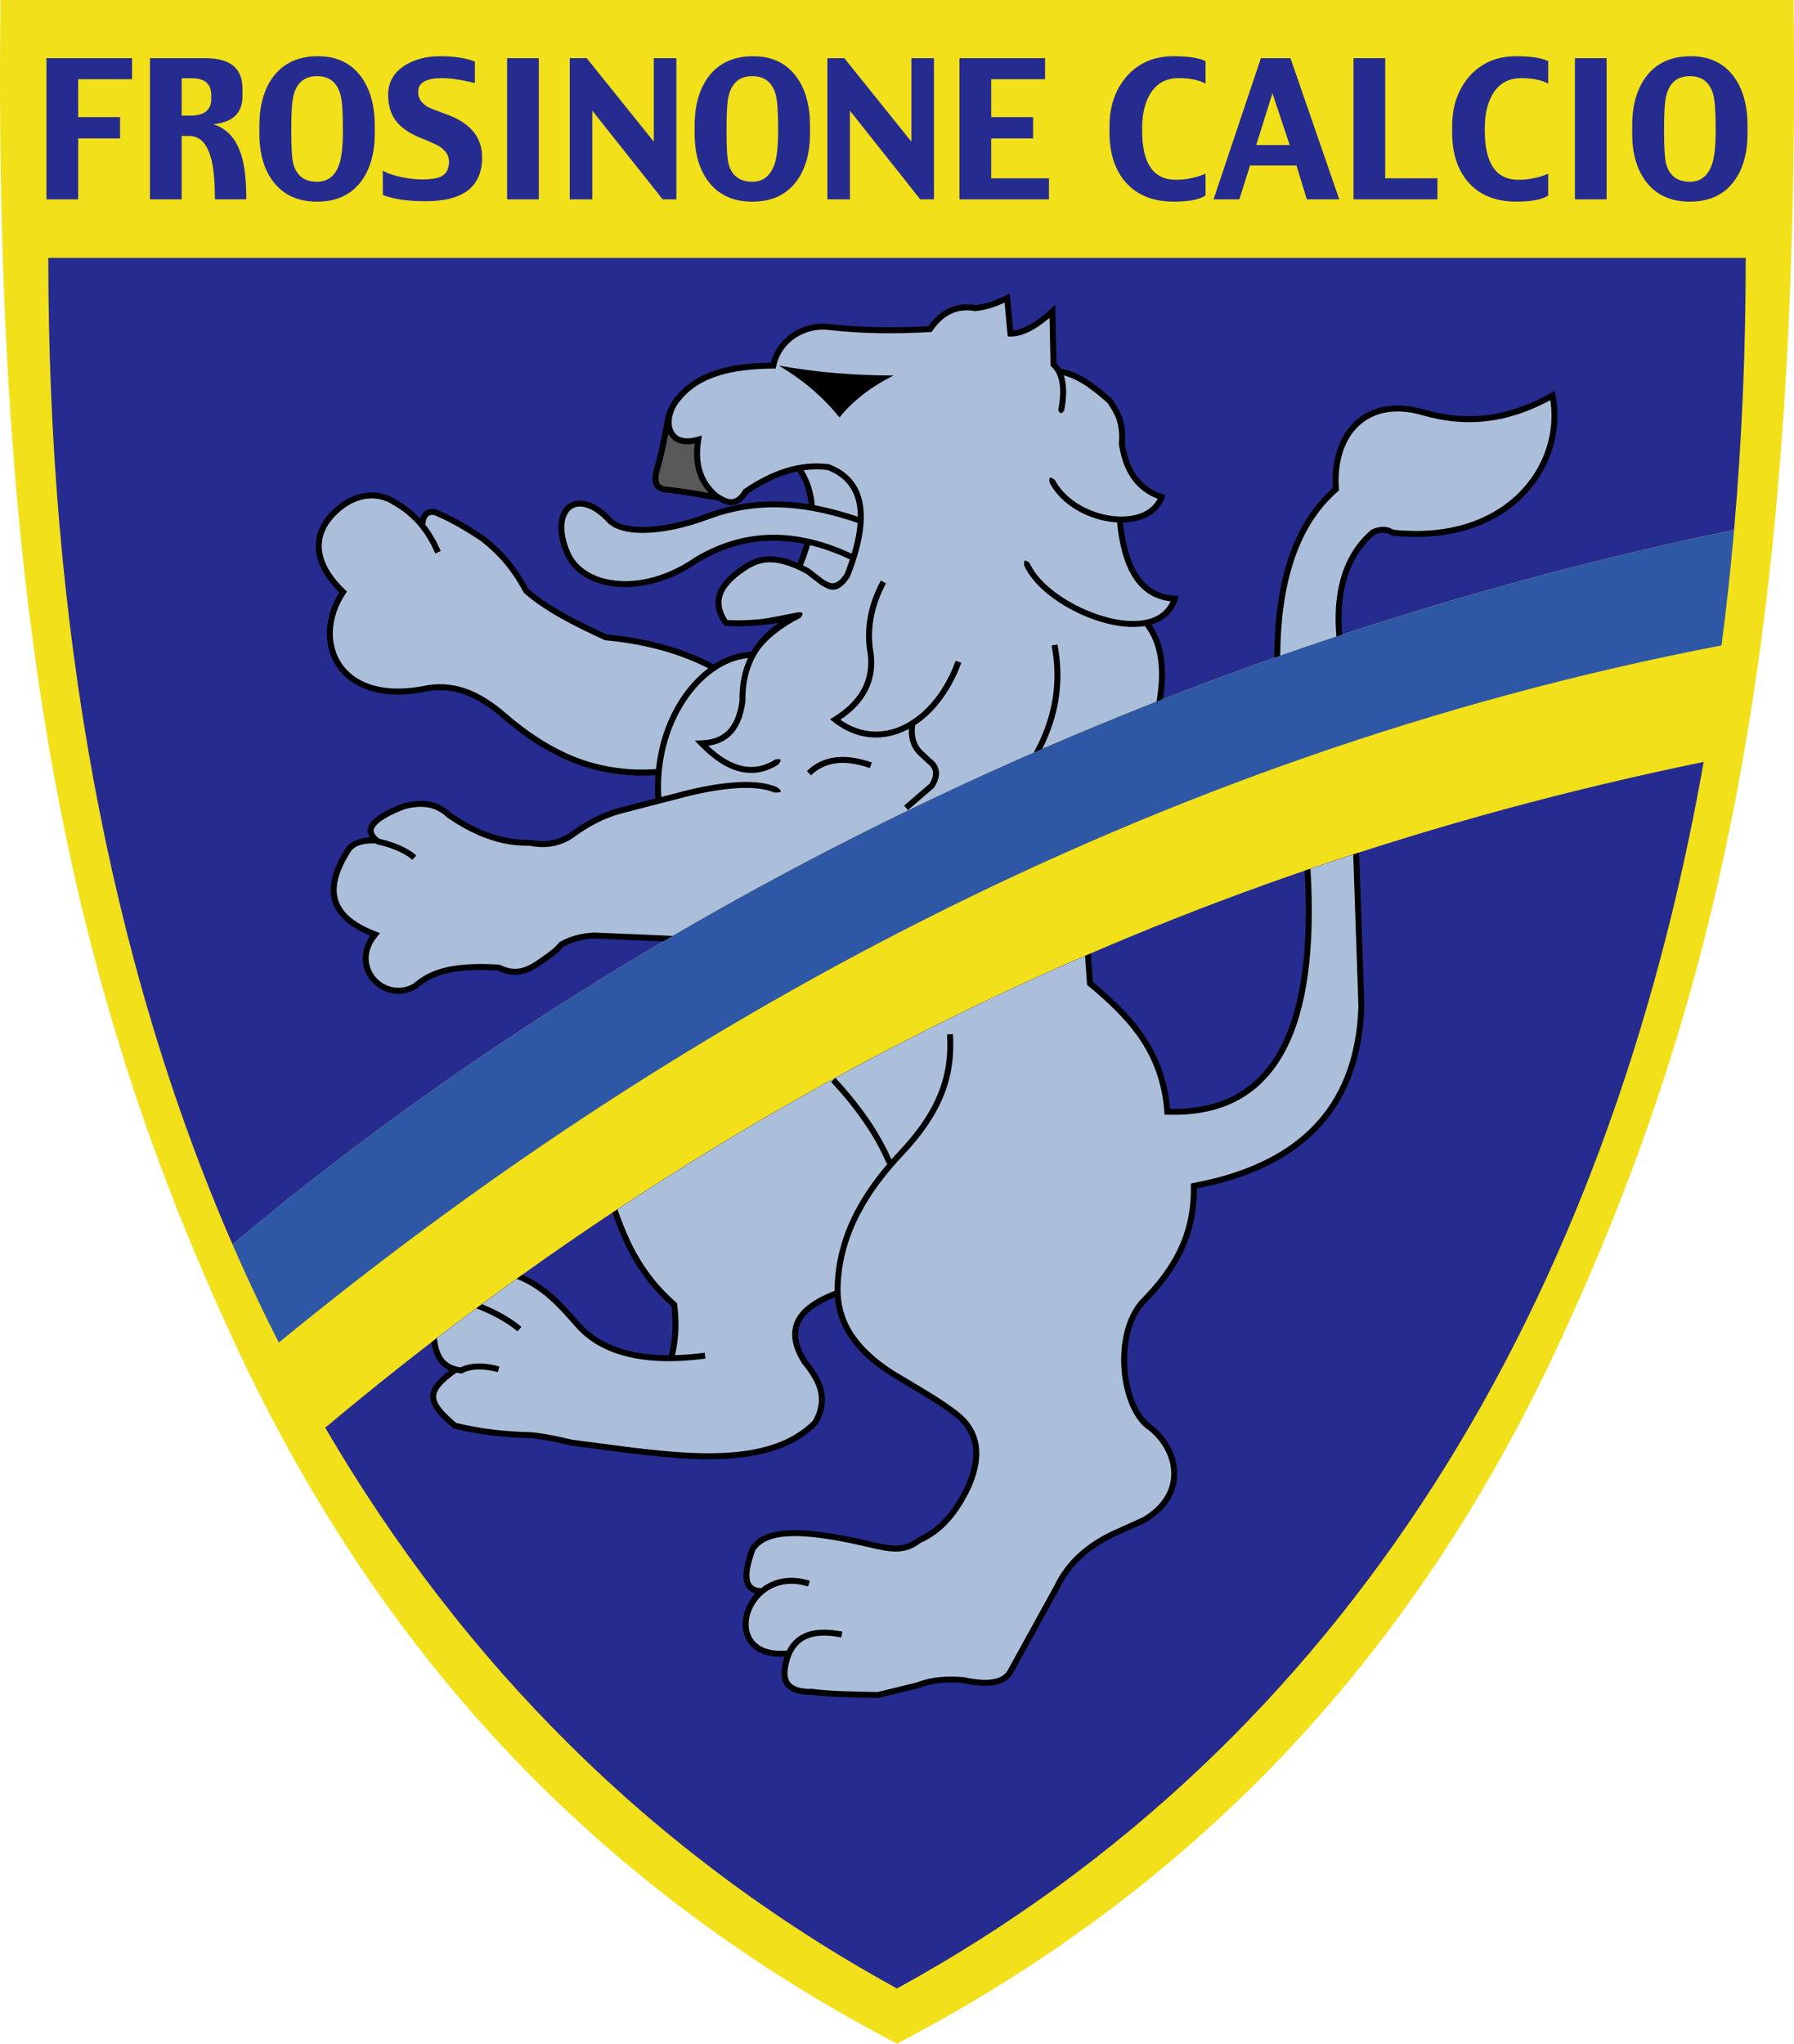
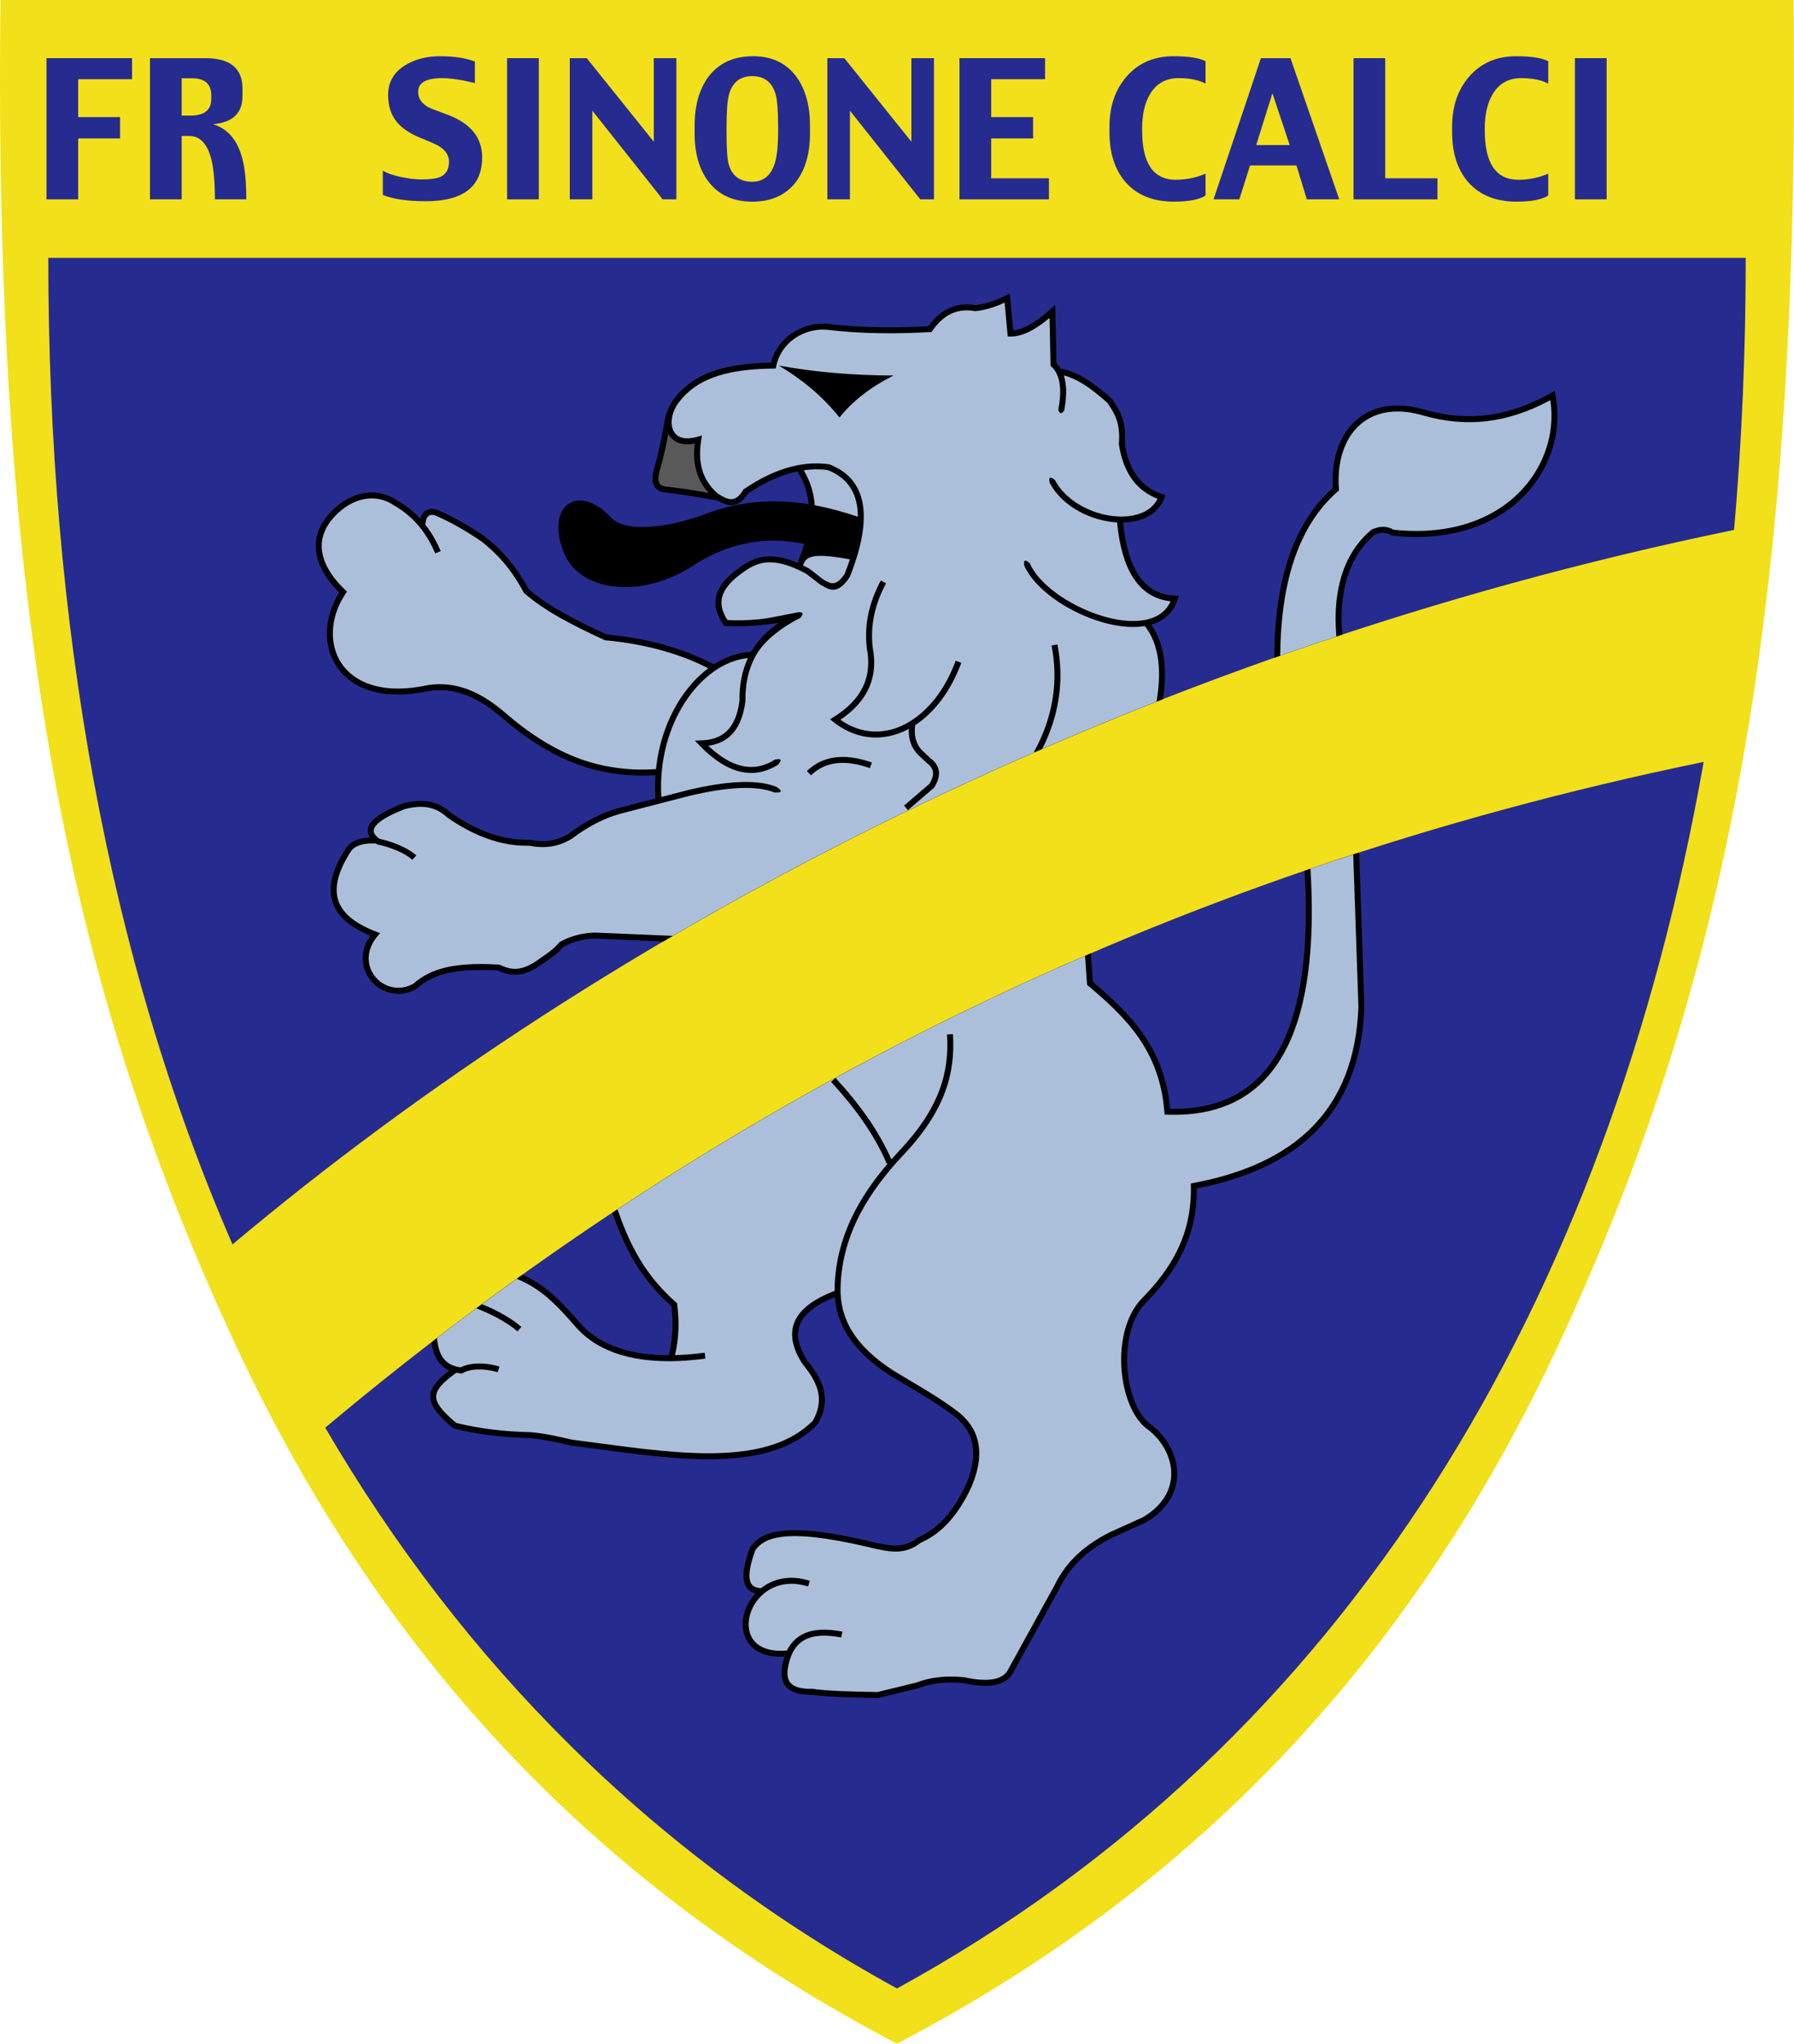
<svg xmlns="http://www.w3.org/2000/svg" width="285.08pt" height="324.71pt" viewBox="0 0 285.08 324.71" version="1.1">
  <defs>
    <clipPath id="clip1">
      <path d="M 0 0 L 285.078 0 L 285.078 324.711 L 0 324.711 Z M 0 0 " />
    </clipPath>
  </defs>
  <g id="surface1">
    <g clip-path="url(#clip1)" clip-rule="nonzero">
      <path style=" stroke:none;fill-rule:nonzero;fill:rgb(94.922%,87.889%,10.205%);fill-opacity:1;" d="M 142.539 324.711 C 96.641 300.723 61.273 265.059 37.262 213.305 C 12.762 160.508 -1.164 103.152 0.078 -0.004 L 285.004 -0.004 C 286.246 103.152 272.32 160.508 247.82 213.305 C 223.809 265.059 188.441 300.723 142.539 324.711 " />
    </g>
    <path style=" stroke:none;fill-rule:nonzero;fill:rgb(14.893%,16.869%,56.444%);fill-opacity:1;" d="M 142.539 315.941 C 103.473 294.527 73.406 264.047 51.68 226.84 C 112.684 175.66 184.547 138.766 270.727 121.055 C 255.574 206.887 214.199 276.664 142.539 315.941 " />
    <path style=" stroke:none;fill-rule:nonzero;fill:rgb(14.893%,16.869%,56.444%);fill-opacity:1;" d="M 36.949 197.719 C 17.113 152.156 7.664 98.797 7.676 40.977 L 277.406 40.977 C 277.41 55.691 276.793 70.113 275.555 84.195 C 180.234 103.797 96.953 147.289 36.949 197.719 " />
    <path style=" stroke:none;fill-rule:nonzero;fill:rgb(14.893%,16.869%,56.444%);fill-opacity:1;" d="M 250.266 31.672 L 255.305 31.672 L 255.305 9.242 L 250.266 9.242 Z M 250.266 31.672 " />
    <path style=" stroke:none;fill-rule:nonzero;fill:rgb(14.893%,16.869%,56.444%);fill-opacity:1;" d="M 178.973 12.215 C 177.195 14.297 176.305 16.93 176.305 20.109 L 176.305 21.012 C 176.305 24.355 177.164 27.004 178.887 28.969 C 180.699 31.016 183.25 32.039 186.527 32.039 C 188.902 32.039 190.578 31.719 191.57 31.062 L 191.57 27.598 C 190.059 28.242 188.477 28.562 186.828 28.562 C 183.27 28.562 181.492 25.949 181.492 20.719 L 181.492 20.402 C 181.492 18.207 181.902 16.406 182.719 15 C 183.727 13.277 185.25 12.414 187.285 12.414 C 189.055 12.414 190.484 12.703 191.57 13.285 L 191.57 9.719 C 190.539 9.195 188.844 8.934 186.473 8.934 C 183.363 8.934 180.859 10.027 178.973 12.215 " />
    <path style=" stroke:none;fill-rule:nonzero;fill:rgb(14.893%,16.869%,56.444%);fill-opacity:1;" d="M 7.383 31.672 L 12.422 31.672 L 12.422 21.996 L 19.078 21.996 L 19.078 18.609 L 12.422 18.609 L 12.422 12.586 L 20.984 12.586 L 20.984 9.242 L 7.383 9.242 " />
    <path style=" stroke:none;fill-rule:nonzero;fill:rgb(14.893%,16.869%,56.444%);fill-opacity:1;" d="M 199.621 23.047 L 202.199 14.816 L 204.945 23.047 Z M 200.367 9.242 L 192.844 31.672 L 196.941 31.672 L 198.641 26.289 L 206.02 26.289 L 207.664 31.672 L 212.816 31.672 L 205.066 9.242 " />
    <path style=" stroke:none;fill-rule:nonzero;fill:rgb(14.893%,16.869%,56.444%);fill-opacity:1;" d="M 157.508 21.996 L 164.164 21.996 L 164.164 18.609 L 157.508 18.609 L 157.508 12.586 L 166.07 12.586 L 166.07 9.242 L 152.469 9.242 L 152.469 31.672 L 166.684 31.672 L 166.684 28.328 L 157.508 28.328 " />
-     <path style=" stroke:none;fill-rule:nonzero;fill:rgb(14.893%,16.869%,56.444%);fill-opacity:1;" d="M 272.629 20.867 C 272.629 23.133 272.453 24.832 272.098 25.965 C 271.477 27.906 270.281 28.879 268.527 28.879 C 266.551 28.879 265.301 27.945 264.773 26.098 C 264.547 25.297 264.434 23.527 264.434 20.805 L 264.434 20.258 C 264.434 17.652 264.566 15.895 264.836 14.98 C 265.387 13.059 266.621 12.098 268.527 12.098 C 270.441 12.098 271.68 13.055 272.23 14.965 C 272.496 15.891 272.629 17.652 272.629 20.258 Z M 275.594 12.277 C 273.996 10.051 271.684 8.934 268.66 8.934 C 265.566 8.934 263.199 10.023 261.562 12.199 C 260.102 14.164 259.367 16.754 259.367 19.965 L 259.367 21.234 C 259.367 24.379 260.094 26.906 261.547 28.832 C 263.164 30.973 265.492 32.043 268.527 32.043 C 271.586 32.043 273.926 30.969 275.531 28.816 C 276.973 26.895 277.695 24.344 277.695 21.164 L 277.695 19.965 C 277.695 16.805 276.992 14.238 275.594 12.277 " />
    <path style=" stroke:none;fill-rule:nonzero;fill:rgb(14.893%,16.869%,56.444%);fill-opacity:1;" d="M 233.422 12.215 C 231.645 14.297 230.754 16.93 230.754 20.109 L 230.754 21.012 C 230.754 24.355 231.613 27.004 233.336 28.969 C 235.152 31.016 237.699 32.039 240.98 32.039 C 243.352 32.039 245.031 31.719 246.023 31.062 L 246.023 27.598 C 244.508 28.242 242.926 28.562 241.277 28.562 C 237.723 28.562 235.941 25.949 235.941 20.719 L 235.941 20.402 C 235.941 18.207 236.352 16.406 237.168 15 C 238.176 13.277 239.699 12.414 241.738 12.414 C 243.504 12.414 244.934 12.703 246.023 13.285 L 246.023 9.719 C 244.988 9.195 243.297 8.934 240.922 8.934 C 237.812 8.934 235.309 10.027 233.422 12.215 " />
    <path style=" stroke:none;fill-rule:nonzero;fill:rgb(14.893%,16.869%,56.444%);fill-opacity:1;" d="M 220.121 9.242 L 215.086 9.242 L 215.086 31.672 L 228.422 31.672 L 228.422 28.328 L 220.121 28.328 " />
    <path style=" stroke:none;fill-rule:nonzero;fill:rgb(14.893%,16.869%,56.444%);fill-opacity:1;" d="M 144.828 22.516 L 134.168 9.242 L 131.473 9.242 L 131.473 31.672 L 135.059 31.672 L 135.059 17.582 L 146.234 31.672 L 148.414 31.672 L 148.414 9.242 L 144.828 9.242 " />
-     <path style=" stroke:none;fill-rule:nonzero;fill:rgb(14.893%,16.869%,56.444%);fill-opacity:1;" d="M 54.484 20.867 C 54.484 23.133 54.305 24.832 53.953 25.965 C 53.332 27.906 52.137 28.879 50.379 28.879 C 48.402 28.879 47.152 27.945 46.629 26.098 C 46.398 25.297 46.289 23.527 46.289 20.805 L 46.289 20.258 C 46.289 17.652 46.422 15.895 46.688 14.98 C 47.238 13.059 48.473 12.098 50.379 12.098 C 52.293 12.098 53.531 13.055 54.082 14.965 C 54.352 15.891 54.484 17.652 54.484 20.258 Z M 50.512 8.934 C 47.422 8.934 45.055 10.023 43.414 12.199 C 41.953 14.164 41.219 16.754 41.219 19.965 L 41.219 21.234 C 41.219 24.379 41.949 26.906 43.398 28.832 C 45.02 30.973 47.344 32.043 50.379 32.043 C 53.441 32.043 55.777 30.969 57.387 28.816 C 58.828 26.895 59.551 24.344 59.551 21.164 L 59.551 19.965 C 59.551 16.805 58.848 14.238 57.445 12.277 C 55.848 10.051 53.539 8.934 50.512 8.934 " />
    <path style=" stroke:none;fill-rule:nonzero;fill:rgb(14.893%,16.869%,56.444%);fill-opacity:1;" d="M 71.023 18.195 C 69.281 17.551 68.289 17.16 68.059 17.035 C 66.98 16.43 66.445 15.621 66.445 14.602 C 66.445 13.145 67.711 12.414 70.238 12.414 C 71.574 12.414 73.316 12.672 75.461 13.195 L 75.461 9.781 C 74.012 9.219 72.184 8.934 69.961 8.934 C 67.797 8.934 65.949 9.406 64.418 10.344 C 62.59 11.465 61.676 13.043 61.676 15.09 C 61.676 16.828 62.141 18.27 63.066 19.395 C 63.898 20.398 65.172 21.246 66.891 21.938 C 68.414 22.551 69.363 22.977 69.754 23.215 C 70.824 23.891 71.352 24.711 71.352 25.68 C 71.352 26.871 70.902 27.676 70.004 28.09 C 69.391 28.367 68.406 28.508 67.043 28.508 C 66.062 28.508 64.996 28.391 63.84 28.152 C 62.527 27.883 61.523 27.535 60.832 27.109 L 60.832 30.977 C 62.5 31.641 64.773 31.973 67.652 31.973 C 73.625 31.973 76.613 29.648 76.613 25 C 76.613 21.82 74.754 19.551 71.023 18.195 " />
    <path style=" stroke:none;fill-rule:nonzero;fill:rgb(14.893%,16.869%,56.444%);fill-opacity:1;" d="M 33.57 15.75 C 33.57 17.496 32.457 18.367 30.238 18.367 L 28.871 18.367 L 28.871 12.438 L 30.516 12.438 C 32.555 12.438 33.57 13.344 33.57 15.145 Z M 33.848 19.734 C 36.969 19.461 38.531 17.98 38.531 15.289 L 38.531 14.07 C 38.531 10.852 36.566 9.242 32.633 9.242 L 23.832 9.242 L 23.832 31.672 L 28.871 31.672 L 28.871 21.598 L 30.055 21.598 C 31.844 21.598 33.047 22.938 33.656 25.625 C 33.965 26.941 34.133 28.957 34.164 31.672 L 39.141 31.672 C 39.141 28.68 38.883 26.34 38.355 24.656 C 37.535 22.031 36.035 20.391 33.848 19.734 " />
    <path style=" stroke:none;fill-rule:nonzero;fill:rgb(14.893%,16.869%,56.444%);fill-opacity:1;" d="M 80.582 31.672 L 85.617 31.672 L 85.617 9.242 L 80.582 9.242 Z M 80.582 31.672 " />
    <path style=" stroke:none;fill-rule:nonzero;fill:rgb(14.893%,16.869%,56.444%);fill-opacity:1;" d="M 103.895 22.516 L 93.234 9.242 L 90.539 9.242 L 90.539 31.672 L 94.125 31.672 L 94.125 17.582 L 105.301 31.672 L 107.48 31.672 L 107.48 9.242 L 103.895 9.242 " />
    <path style=" stroke:none;fill-rule:nonzero;fill:rgb(14.893%,16.869%,56.444%);fill-opacity:1;" d="M 123.648 20.867 C 123.648 23.133 123.469 24.832 123.117 25.965 C 122.496 27.906 121.301 28.879 119.547 28.879 C 117.566 28.879 116.316 27.945 115.789 26.098 C 115.562 25.297 115.453 23.527 115.453 20.805 L 115.453 20.258 C 115.453 17.652 115.586 15.895 115.852 14.98 C 116.402 13.059 117.637 12.098 119.547 12.098 C 121.457 12.098 122.695 13.055 123.246 14.965 C 123.516 15.891 123.648 17.652 123.648 20.258 Z M 119.676 8.934 C 116.586 8.934 114.219 10.023 112.578 12.199 C 111.117 14.164 110.383 16.754 110.383 19.965 L 110.383 21.234 C 110.383 24.379 111.113 26.906 112.562 28.832 C 114.184 30.973 116.508 32.043 119.547 32.043 C 122.605 32.043 124.941 30.969 126.551 28.816 C 127.992 26.895 128.715 24.344 128.715 21.164 L 128.715 19.965 C 128.715 16.805 128.012 14.238 126.609 12.277 C 125.012 10.051 122.699 8.934 119.676 8.934 " />
-     <path style=" stroke:none;fill-rule:nonzero;fill:rgb(18.042%,34.521%,65.039%);fill-opacity:1;" d="M 44.301 213.32 C 41.707 208.23 39.258 203.027 36.945 197.719 C 96.949 147.289 180.234 103.797 275.559 84.195 C 275.016 90.379 274.352 96.496 273.566 102.547 C 181.832 120.148 104.594 163.848 44.301 213.32 " />
    <path style=" stroke:none;fill-rule:nonzero;fill:rgb(0%,0%,0%);fill-opacity:1;" d="M 203.418 166.5 C 200.008 172.938 194.32 176.352 185.938 176.176 C 185.5 171.312 183.914 167.523 181.699 164.324 C 179.473 161.109 176.617 158.512 173.66 156.016 L 173.348 151.473 C 146.391 163.07 121.098 176.891 97.305 192.688 C 98.129 195.008 99.055 197.316 100.309 199.582 C 101.828 202.328 103.828 205 106.695 207.535 C 106.824 208.676 106.91 209.848 106.867 211.141 C 106.824 212.383 106.66 213.75 106.293 215.328 C 105.59 215.328 104.906 215.305 104.25 215.266 L 104.246 215.266 C 98.484 214.906 94.605 212.984 92.168 210.195 C 90.699 208.512 89.285 206.918 87.688 205.535 C 86.316 204.348 84.805 203.324 83.016 202.539 C 78.133 206.031 73.316 209.602 68.562 213.266 C 68.715 214.277 68.969 215.227 69.457 216.023 C 69.902 216.754 70.527 217.352 71.414 217.746 C 69.387 219.285 68.383 220.527 68.367 221.875 C 68.352 223.367 69.562 224.848 71.961 226.875 L 72.047 226.945 L 72.152 226.973 C 74.113 227.465 76.121 227.828 78.168 228.074 C 80.191 228.32 82.262 228.457 84.367 228.5 C 85.406 228.602 86.457 228.77 87.512 228.973 C 88.551 229.172 89.617 229.418 90.691 229.672 L 90.699 229.672 L 90.742 229.676 C 92.047 229.844 93.414 230.027 94.785 230.211 C 108.617 232.059 122.449 233.91 129.895 226.34 L 129.938 226.297 L 129.969 226.238 C 131.152 224.141 131.297 222.312 130.848 220.637 C 130.406 219.004 129.402 217.543 128.262 216.129 C 126.66 213.59 126.477 211.598 127.316 210.012 C 128.172 208.395 130.09 207.137 132.664 206.098 C 132.828 208.16 133.449 210.137 134.617 212.035 C 136.059 214.363 138.324 216.57 141.605 218.656 L 141.613 218.66 L 141.617 218.66 L 141.617 218.664 C 142.438 219.164 143.281 219.664 144.129 220.168 C 146.66 221.668 149.227 223.188 151.516 224.926 C 153.016 226.066 154.066 227.465 154.477 229.211 C 154.891 230.98 154.648 233.133 153.555 235.766 C 152.562 237.941 151.422 239.738 150.141 241.16 C 148.867 242.566 147.449 243.605 145.887 244.273 L 145.824 244.301 L 145.777 244.34 C 143.512 246.137 141.305 245.621 138.191 244.891 L 137.875 244.812 C 130.988 243.203 126.766 242.902 124.066 243.254 C 121.25 243.621 120.035 244.695 119.234 245.777 L 119.191 245.836 L 119.172 245.895 C 118.191 248.531 117.965 250.305 118.277 251.441 C 118.551 252.422 119.176 252.949 120.047 253.164 L 119.895 253.332 C 118.973 254.387 118.363 255.652 118.129 256.918 C 117.891 258.203 118.035 259.496 118.625 260.574 C 119.539 262.246 121.484 263.395 124.676 263.215 C 124.461 263.855 124.301 264.57 124.199 265.379 L 124.199 265.398 C 124.082 266.902 124.566 267.895 125.488 268.512 C 126.344 269.086 127.57 269.297 129.023 269.281 C 130.383 269.461 132.023 269.57 133.809 269.645 C 135.59 269.715 137.535 269.75 139.492 269.785 L 139.555 269.785 L 139.609 269.773 L 145.848 268.254 L 145.883 268.246 L 145.902 268.238 C 147.098 267.781 148.297 267.52 149.488 267.402 C 150.68 267.281 151.879 267.309 153.078 267.422 C 155.211 267.891 156.938 267.977 158.262 267.684 C 159.676 267.367 160.645 266.633 161.156 265.477 L 168.391 252.352 L 168.402 252.328 C 169.309 250.43 170.512 248.871 171.926 247.57 C 173.352 246.258 174.992 245.199 176.773 244.297 L 181.988 241.941 L 182.004 241.934 L 182.031 241.918 C 183.422 241.105 184.488 240.18 185.273 239.188 C 186.484 237.66 187.035 235.977 187.066 234.305 C 187.102 232.645 186.617 231 185.762 229.535 C 185.082 228.375 184.172 227.328 183.102 226.48 L 183.086 226.469 L 183.062 226.453 C 182.797 226.281 182.539 226.07 182.297 225.832 C 180.582 224.156 179.461 221.035 179.18 217.691 C 178.895 214.336 179.457 210.773 181.109 208.238 C 181.414 207.777 181.754 207.348 182.133 206.961 C 184.469 204.57 186.52 201.984 187.969 198.977 C 189.379 196.055 190.215 192.738 190.191 188.82 C 198.191 187.266 204.648 184.32 209.203 179.688 C 213.848 174.961 216.504 168.5 216.809 159.973 L 216.809 159.938 L 215.977 135.449 C 213.066 136.391 210.184 137.363 207.312 138.352 C 208.016 150.43 206.855 160.008 203.418 166.5 " />
    <path style=" stroke:none;fill-rule:nonzero;fill:rgb(0%,0%,0%);fill-opacity:1;" d="M 184.898 104.215 C 184.578 102.293 183.926 100.637 182.93 99.242 C 183.23 99.156 183.52 99.055 183.797 98.934 C 185.355 98.262 186.547 97.074 187.137 95.262 L 187.332 94.672 L 186.711 94.645 C 184.117 94.527 182.203 93.352 180.867 91.289 C 179.582 89.309 178.812 86.504 178.465 83.02 C 179.91 82.988 181.262 82.684 182.383 82.09 C 183.59 81.449 184.531 80.477 185.027 79.137 L 185.199 78.672 L 184.734 78.52 C 183.133 77.992 181.809 77.109 180.801 75.805 C 179.797 74.496 179.094 72.758 178.754 70.527 C 179.027 66.922 177.973 65.316 176.922 63.715 L 176.742 63.441 L 176.715 63.395 L 176.66 63.348 C 175.32 62.16 173.965 61.039 172.555 60.172 L 172.551 60.172 C 171.281 59.391 169.957 58.812 168.551 58.57 C 168.465 58.426 168.371 58.285 168.27 58.156 C 168.148 57.992 168.016 57.844 167.875 57.703 L 167.703 49.477 L 167.684 48.441 L 166.914 49.137 C 165.73 50.207 164.59 51.07 163.508 51.66 C 162.625 52.141 161.785 52.438 161 52.508 L 160.516 47.336 L 160.453 46.656 L 159.84 46.953 C 159.008 47.355 158.18 47.703 157.355 47.973 C 156.566 48.227 155.77 48.406 154.977 48.48 C 153.352 48.211 151.922 48.414 150.66 49.031 C 149.457 49.617 148.422 50.574 147.52 51.832 C 144.914 51.977 142.312 52.039 139.719 51.996 C 137.055 51.953 134.383 51.789 131.703 51.473 C 129.035 51.156 125.93 52.23 124.02 54.598 C 123.648 55.059 123.32 55.57 123.051 56.129 L 123.051 56.133 C 122.828 56.598 122.645 57.098 122.508 57.617 C 119.445 57.68 116.512 57.965 113.922 58.777 C 111.18 59.641 108.812 61.078 107.062 63.445 C 106.164 64.656 105.68 66.113 105.527 67.344 C 105.125 69.547 104.719 71.754 104.047 74.086 C 103.68 75.227 103.562 76.215 103.836 76.953 C 104.133 77.77 104.844 78.254 106.109 78.285 C 107.441 78.453 108.766 78.629 110.039 78.836 C 110.488 78.906 113.156 79.434 113.988 79.488 C 114.676 79.902 115.379 80.242 116.121 80.266 C 117.055 80.293 117.969 79.832 118.848 78.43 C 120.977 77.004 123.098 75.926 125.215 75.277 C 125.715 75.125 126.215 74.996 126.715 74.891 C 127.668 76.398 128.316 78.105 128.508 80.113 C 127.328 79.922 126.137 79.785 124.938 79.715 C 120.91 79.48 116.789 79.965 112.535 81.516 L 112.527 81.52 L 112.496 81.531 C 111.586 81.879 110.676 82.188 109.781 82.453 C 108.883 82.727 107.996 82.953 107.133 83.141 C 102.789 84.074 99.031 83.953 97.348 82.496 C 95.613 80.574 93.906 79.66 92.484 79.543 C 91.676 79.477 90.953 79.66 90.359 80.062 C 89.773 80.457 89.32 81.062 89.043 81.836 C 88.504 83.328 88.621 85.492 89.703 88.027 C 89.906 88.504 90.156 88.949 90.449 89.367 C 91.867 91.391 94.273 92.699 97.18 93.129 C 100.039 93.551 103.402 93.117 106.789 91.672 C 108.195 91.07 109.613 90.285 111.004 89.316 C 115.121 86.883 119.211 85.848 123.27 85.906 C 124.781 85.93 126.289 86.102 127.797 86.41 C 127.52 87.367 127.168 88.375 126.734 89.441 C 124.691 88.566 123.086 88.309 121.742 88.422 C 120 88.562 118.727 89.316 117.527 90.164 C 115.844 91.359 114.551 92.652 113.996 94.129 C 113.422 95.656 113.621 97.34 114.961 99.25 L 115.09 99.434 L 115.316 99.449 C 116.992 99.562 118.773 99.512 120.621 99.344 C 121.648 99.25 122.695 99.125 123.754 98.973 C 121.98 100.172 120.578 101.598 119.555 103.25 C 119.387 103.527 119.34 103.527 118.988 103.594 L 118.938 103.598 C 117.051 103.746 115.184 104.434 113.441 105.555 L 113.109 105.398 C 110.633 104.125 107.98 103.117 105.172 102.355 C 102.395 101.605 99.453 101.09 96.363 100.797 C 93.91 99.672 91.555 98.52 89.438 97.32 C 87.344 96.133 85.484 94.898 83.996 93.59 C 82.914 91.574 81.789 89.977 80.641 88.648 C 79.473 87.297 78.281 86.223 77.078 85.27 L 77.047 85.246 C 75.781 84.398 74.516 83.598 73.25 82.879 C 71.973 82.156 70.699 81.516 69.426 80.988 L 69.41 80.98 L 69.379 80.973 C 69.148 80.906 68.934 80.871 68.734 80.863 C 68.227 80.84 67.809 80.984 67.477 81.258 C 67.16 81.52 66.938 81.898 66.805 82.352 L 66.785 82.422 C 65.668 81.211 64.402 80.234 63.023 79.453 C 61.016 78.105 58.555 77.875 56.195 78.812 C 55.738 78.992 55.285 79.219 54.844 79.484 C 54.402 79.754 53.969 80.062 53.547 80.418 L 53.547 80.414 L 53.516 80.441 C 53.16 80.746 52.832 81.055 52.531 81.367 C 50.84 83.145 50.094 85.078 50.184 87.066 C 50.273 89.035 51.191 91.035 52.836 92.973 C 53.164 93.359 53.527 93.746 53.914 94.133 C 52.676 96.105 52.02 98.238 51.949 100.285 C 51.879 102.336 52.398 104.305 53.504 105.949 C 54.613 107.594 56.312 108.914 58.602 109.664 C 61.078 110.477 64.25 110.625 68.117 109.793 C 70.195 109.473 72.156 109.715 74.062 110.441 C 76 111.18 77.891 112.418 79.805 114.074 C 83.266 117.074 86.977 119.527 90.98 121.137 C 94.926 122.723 99.578 123.48 104.156 123.156 C 104.074 124.363 104.07 125.605 104.152 126.867 L 99.102 128.18 C 97.281 128.625 95.695 129.25 94.266 129.988 C 92.844 130.719 91.578 131.559 90.375 132.449 C 89.355 133.086 88.336 133.434 87.324 133.57 C 86.301 133.711 85.273 133.641 84.234 133.438 L 84.191 133.43 L 84.133 133.43 C 81.984 133.48 79.871 133.105 77.797 132.371 C 75.715 131.637 73.672 130.535 71.652 129.148 C 70.555 128.109 69.344 127.551 68.051 127.344 C 66.773 127.141 65.426 127.285 64.043 127.652 L 64.02 127.656 L 63.992 127.668 C 62.047 128.426 60.625 129.168 59.715 129.895 C 59.09 130.398 58.691 130.91 58.523 131.434 C 58.344 131.992 58.43 132.539 58.777 133.07 C 58.551 133.078 58.336 133.098 58.137 133.117 C 56.695 133.289 55.652 133.809 55.016 134.676 L 55 134.699 C 53.105 137.637 52.156 140.383 52.707 142.816 C 53.238 145.145 55.125 147.141 58.848 148.68 C 57.766 150.215 57.465 151.801 57.715 153.215 C 57.887 154.195 58.32 155.09 58.938 155.828 C 59.551 156.566 60.352 157.148 61.254 157.504 C 62.727 158.082 64.473 158.062 66.145 157.129 L 66.191 157.105 L 66.223 157.074 C 67.285 156.172 68.523 155.336 70.473 154.785 C 72.445 154.234 75.148 153.965 79.121 154.199 C 80.098 154.648 81.07 154.949 82.195 154.871 C 83.34 154.789 84.613 154.309 86.176 153.176 L 86.18 153.172 C 86.414 153.004 86.598 152.875 86.793 152.742 C 87.645 152.156 88.625 151.48 89.531 150.426 C 90.344 149.984 91.156 149.676 91.973 149.473 C 92.812 149.262 93.656 149.156 94.496 149.117 L 105.406 149.578 C 129.898 135.176 156.492 122.145 184.797 111.086 C 185.195 108.508 185.234 106.219 184.898 104.215 " />
    <path style=" stroke:none;fill-rule:nonzero;fill:rgb(0%,0%,0%);fill-opacity:1;" d="M 215.496 88.504 C 215.887 87.836 216.328 87.195 216.828 86.598 C 217.316 86.012 217.863 85.461 218.461 84.957 C 218.867 84.797 219.277 84.668 219.691 84.648 C 220.109 84.633 220.559 84.73 221.051 85.031 L 221.145 85.086 L 221.246 85.098 C 224.73 85.477 227.891 85.336 230.707 84.777 C 235.754 83.781 239.715 81.465 242.516 78.453 C 245.328 75.438 246.973 71.723 247.387 67.938 C 247.574 66.203 247.504 64.453 247.172 62.754 L 247.043 62.109 L 246.473 62.434 C 242.953 64.422 239.566 65.562 236.23 65.965 C 232.898 66.367 229.609 66.031 226.301 65.07 C 224.457 64.539 222.758 64.352 221.219 64.461 C 218.969 64.621 217.059 65.422 215.555 66.723 C 214.059 68.012 212.973 69.793 212.355 71.926 C 211.871 73.598 211.676 75.484 211.801 77.52 C 208.473 80.473 206.148 84.355 204.652 88.949 C 203.172 93.504 202.504 98.766 202.484 104.512 C 206.059 103.246 209.664 102.023 213.293 100.824 C 212.906 96.164 213.531 91.887 215.496 88.504 " />
    <path style=" stroke:none;fill-rule:nonzero;fill:rgb(67.381%,74.805%,85.547%);fill-opacity:1;" d="M 214.676 88.031 C 215.094 87.309 215.57 86.625 216.102 85.988 C 216.637 85.348 217.23 84.75 217.887 84.199 L 217.891 84.199 L 217.91 84.18 L 217.969 84.133 L 218.035 84.105 C 218.551 83.898 219.078 83.727 219.656 83.703 C 220.219 83.684 220.812 83.805 221.445 84.168 C 224.789 84.52 227.82 84.383 230.527 83.848 C 235.359 82.895 239.148 80.684 241.824 77.809 C 244.488 74.945 246.055 71.422 246.445 67.836 C 246.602 66.418 246.57 64.984 246.352 63.582 C 242.926 65.438 239.613 66.512 236.344 66.906 C 232.883 67.324 229.473 66.977 226.035 65.98 C 224.309 65.48 222.719 65.301 221.285 65.406 C 219.246 65.551 217.523 66.273 216.176 67.438 C 214.82 68.605 213.832 70.234 213.266 72.188 C 212.793 73.812 212.613 75.672 212.762 77.684 L 212.777 77.922 L 212.598 78.074 C 209.316 80.926 207.023 84.723 205.555 89.242 C 204.133 93.613 203.48 98.664 203.434 104.18 C 206.395 103.141 209.371 102.125 212.367 101.133 C 211.93 96.199 212.578 91.645 214.676 88.031 " />
    <path style=" stroke:none;fill-rule:nonzero;fill:rgb(67.381%,74.805%,85.547%);fill-opacity:1;" d="M 204.258 166.941 C 200.609 173.828 194.508 177.422 185.484 177.109 L 185.059 177.094 L 185.027 176.672 C 184.66 171.789 183.109 168.023 180.922 164.863 C 178.719 161.684 175.859 159.098 172.895 156.609 L 172.742 156.48 L 172.727 156.277 L 172.422 151.867 C 146.117 163.25 121.402 176.754 98.117 192.145 C 98.945 194.504 99.875 196.848 101.137 199.125 C 102.633 201.824 104.605 204.453 107.457 206.945 L 107.598 207.07 L 107.617 207.25 C 107.758 208.477 107.859 209.742 107.812 211.168 C 107.77 212.414 107.613 213.773 107.27 215.312 C 107.469 215.309 107.668 215.301 107.867 215.293 C 109.152 215.238 110.512 215.117 111.949 214.926 L 111.973 214.922 L 112.094 215.859 L 112.074 215.863 C 110.605 216.059 109.219 216.18 107.906 216.238 C 106.59 216.297 105.352 216.285 104.191 216.211 C 98.145 215.832 94.055 213.789 91.457 210.816 C 90.012 209.16 88.621 207.594 87.07 206.25 C 85.633 205.008 84.035 203.957 82.105 203.188 C 80.258 204.516 78.422 205.855 76.594 207.211 C 77.566 207.613 78.508 208.047 79.395 208.52 L 79.395 208.516 C 80.668 209.195 81.84 209.953 82.855 210.82 L 82.238 211.539 C 81.285 210.727 80.172 210.008 78.949 209.355 L 78.949 209.352 C 77.941 208.816 76.844 208.328 75.695 207.867 C 73.594 209.426 71.508 211.004 69.43 212.594 C 69.555 213.703 69.777 214.73 70.266 215.531 C 70.801 216.41 71.695 217.051 73.191 217.262 C 73.414 217.148 73.645 217.051 73.891 216.973 C 74.172 216.879 74.461 216.805 74.754 216.754 C 76.234 216.488 77.906 216.695 79.359 217.125 L 79.094 218.031 C 77.762 217.641 76.238 217.449 74.918 217.684 L 74.918 217.688 C 74.66 217.73 74.418 217.793 74.191 217.867 C 73.961 217.945 73.742 218.039 73.531 218.152 L 73.508 218.168 L 73.371 218.238 L 73.223 218.223 C 72.977 218.191 72.742 218.152 72.523 218.105 C 70.383 219.648 69.324 220.777 69.312 221.883 C 69.301 223.02 70.371 224.281 72.488 226.078 C 74.379 226.547 76.312 226.895 78.277 227.133 C 80.293 227.379 82.344 227.512 84.406 227.555 L 84.445 227.559 C 85.531 227.664 86.613 227.832 87.691 228.043 C 88.781 228.25 89.848 228.496 90.906 228.746 C 92.273 228.918 93.594 229.098 94.906 229.273 C 108.484 231.086 122.059 232.902 129.184 225.715 C 130.191 223.895 130.316 222.316 129.93 220.883 C 129.531 219.398 128.586 218.035 127.508 216.699 L 127.484 216.676 L 127.473 216.656 C 125.656 213.777 125.473 211.469 126.48 209.57 C 127.465 207.711 129.586 206.305 132.418 205.18 L 132.621 205.105 C 132.617 204.938 132.621 204.766 132.625 204.598 C 132.727 200.094 133.961 196.066 135.836 192.465 C 137.285 189.676 139.117 187.141 141.109 184.828 L 140.918 184.91 C 139.926 182.586 138.656 180.355 137.164 178.199 C 135.672 176.039 133.953 173.945 132.074 171.902 L 132.77 171.262 C 134.672 173.328 136.418 175.457 137.945 177.66 C 139.402 179.77 140.652 181.949 141.648 184.211 C 142.047 183.758 142.453 183.316 142.859 182.883 C 146.07 179.48 148.078 176.355 149.23 173.328 C 150.379 170.312 150.68 167.383 150.484 164.363 L 151.43 164.305 C 151.633 167.453 151.316 170.512 150.117 173.664 C 148.922 176.805 146.852 180.031 143.551 183.531 C 140.949 186.289 138.5 189.395 136.676 192.898 C 134.859 196.391 133.668 200.281 133.57 204.617 C 133.516 207.047 134.074 209.352 135.426 211.539 C 136.785 213.746 138.953 215.848 142.102 217.852 L 142.105 217.852 L 142.109 217.855 C 142.938 218.359 143.773 218.855 144.609 219.352 C 147.156 220.863 149.738 222.391 152.086 224.176 C 153.762 225.445 154.938 227.016 155.398 228.996 C 155.855 230.953 155.605 233.297 154.43 236.129 L 154.422 236.145 C 153.387 238.414 152.191 240.297 150.84 241.793 C 149.488 243.289 147.98 244.398 146.316 245.121 C 143.711 247.16 141.324 246.598 137.977 245.812 L 137.66 245.738 C 130.895 244.156 126.781 243.852 124.191 244.191 C 121.766 244.504 120.719 245.387 120.039 246.285 C 119.152 248.691 118.93 250.25 119.191 251.191 C 119.41 251.984 120.051 252.305 120.953 252.328 C 122.824 250.855 125.492 250.152 128.691 251.168 L 128.402 252.07 C 124.961 250.98 122.227 252.102 120.605 253.957 C 119.797 254.879 119.262 255.988 119.059 257.09 C 118.859 258.168 118.973 259.242 119.457 260.125 C 120.203 261.492 121.867 262.43 124.645 262.27 L 125.055 262.238 C 125.629 261.059 126.438 260.25 127.441 259.711 C 129.129 258.801 131.336 258.754 133.859 259.242 L 133.68 260.172 C 131.359 259.723 129.363 259.75 127.891 260.547 C 126.445 261.324 125.473 262.875 125.145 265.484 C 125.059 266.594 125.387 267.309 126.016 267.727 C 126.703 268.188 127.762 268.352 129.047 268.332 L 129.086 268.332 L 129.113 268.336 C 130.449 268.52 132.074 268.629 133.848 268.699 C 135.621 268.77 137.527 268.805 139.445 268.84 L 145.586 267.344 C 146.852 266.859 148.121 266.582 149.395 266.461 C 150.66 266.336 151.93 266.359 153.191 266.484 L 153.223 266.484 L 153.25 266.492 C 155.262 266.934 156.863 267.023 158.059 266.758 C 159.164 266.512 159.91 265.953 160.297 265.078 L 160.305 265.059 L 160.316 265.039 L 167.559 251.902 C 168.52 249.895 169.789 248.25 171.285 246.871 C 172.777 245.496 174.496 244.387 176.359 243.445 L 176.375 243.438 L 181.59 241.082 C 182.852 240.34 183.82 239.496 184.531 238.598 C 185.605 237.246 186.094 235.758 186.121 234.289 C 186.152 232.809 185.719 231.332 184.945 230.012 C 184.332 228.961 183.504 228.008 182.523 227.23 C 182.215 227.027 181.914 226.785 181.637 226.508 C 179.758 224.672 178.531 221.324 178.234 217.77 C 177.934 214.227 178.539 210.445 180.316 207.727 C 180.652 207.211 181.031 206.73 181.453 206.301 C 183.727 203.977 185.719 201.469 187.117 198.562 C 188.512 195.668 189.32 192.367 189.238 188.441 L 189.234 188.039 L 189.625 187.965 C 197.617 186.465 204.043 183.586 208.527 179.023 C 213 174.473 215.566 168.219 215.863 159.953 L 215.039 135.762 C 212.766 136.504 210.496 137.254 208.242 138.023 C 208.988 150.402 207.809 160.238 204.258 166.941 " />
    <path style=" stroke:none;fill-rule:nonzero;fill:rgb(67.381%,74.805%,85.547%);fill-opacity:1;" d="M 149.32 111.586 C 148.152 113.074 146.84 114.297 145.434 115.215 C 145.316 116.031 145.344 116.77 145.516 117.426 C 145.688 118.078 146.004 118.656 146.465 119.164 L 147.867 120.488 C 148.652 121.062 149.098 121.746 149.195 122.539 C 149.293 123.316 149.047 124.176 148.461 125.105 L 148.422 125.164 L 148.363 125.211 L 144.277 128.719 L 143.664 128 L 147.695 124.539 C 148.137 123.824 148.32 123.195 148.254 122.656 C 148.188 122.125 147.863 121.648 147.281 121.23 L 147.25 121.207 L 147.234 121.191 L 145.816 119.855 L 145.793 119.828 C 145.211 119.199 144.812 118.477 144.598 117.668 C 144.445 117.09 144.387 116.473 144.422 115.812 C 143.938 116.07 143.445 116.293 142.945 116.48 C 140.586 117.367 138.09 117.438 135.676 116.551 C 134.566 116.145 133.473 115.531 132.422 114.703 L 131.891 114.285 L 132.469 113.93 C 134.715 112.539 136.258 110.93 137.125 109.117 C 137.984 107.32 138.184 105.297 137.754 103.066 L 137.746 103.035 C 137.512 101.109 137.617 99.25 138.004 97.449 C 138.391 95.66 139.066 93.926 139.969 92.234 L 140.801 92.68 C 139.941 94.289 139.301 95.941 138.934 97.648 C 138.566 99.348 138.469 101.102 138.688 102.914 C 139.152 105.336 138.926 107.543 137.977 109.527 C 137.109 111.34 135.641 112.957 133.547 114.359 C 134.348 114.926 135.172 115.355 136.004 115.66 C 138.195 116.465 140.469 116.398 142.617 115.594 C 144.789 114.781 146.844 113.203 148.578 111.004 C 149.887 109.336 151.012 107.312 151.863 104.984 L 152.758 105.312 C 151.867 107.734 150.691 109.848 149.32 111.586 M 138.227 122.043 C 136.211 121.332 134.422 121.074 132.855 121.273 C 131.32 121.469 129.992 122.109 128.871 123.191 L 128.219 122.508 C 129.484 121.281 130.992 120.559 132.738 120.336 C 134.453 120.117 136.387 120.391 138.543 121.148 Z M 133.402 66.332 C 130.609 62.848 127.336 60.207 123.762 58.086 C 129.844 59.184 135.875 59.652 141.988 59.664 C 138.348 61.496 135.484 63.723 133.402 66.332 M 164.32 119.449 C 165.855 116.633 166.824 113.816 167.27 111.004 C 167.719 108.191 167.645 105.379 167.105 102.566 L 168.035 102.391 C 168.598 105.305 168.672 108.23 168.203 111.152 C 167.789 113.766 166.941 116.371 165.629 118.98 C 171.594 116.395 177.645 113.895 183.773 111.484 C 184.242 108.781 184.305 106.41 183.965 104.371 C 183.645 102.441 182.965 100.809 181.922 99.473 C 181.125 99.605 180.273 99.645 179.387 99.602 C 177.785 99.523 176.074 99.172 174.375 98.617 C 169.309 96.961 164.312 93.449 162.766 89.863 C 162.59 88.73 163.066 89.008 163.637 89.488 C 165.078 92.828 169.828 96.133 174.668 97.715 C 176.293 98.246 177.922 98.582 179.43 98.656 C 180.918 98.73 182.289 98.551 183.422 98.062 C 184.562 97.566 185.473 96.75 186.02 95.539 C 183.418 95.25 181.469 93.957 180.074 91.805 C 178.688 89.668 177.867 86.684 177.512 83.004 C 176.148 82.926 174.734 82.621 173.383 82.121 C 170.648 81.105 168.148 79.254 166.812 76.734 C 166.598 75.781 166.875 75.633 167.648 76.293 C 168.871 78.594 171.18 80.293 173.715 81.234 C 175.172 81.777 176.703 82.066 178.137 82.074 C 179.551 82.082 180.875 81.816 181.941 81.254 C 182.809 80.793 183.512 80.129 183.949 79.246 C 182.391 78.648 181.078 77.711 180.055 76.383 C 178.938 74.934 178.172 73.031 177.805 70.613 L 177.797 70.562 L 177.801 70.508 C 178.066 67.188 177.098 65.711 176.129 64.234 L 175.98 64.012 C 174.699 62.879 173.406 61.809 172.059 60.98 C 171.082 60.383 170.082 59.91 169.043 59.645 C 169.48 60.961 169.582 62.777 169.098 65.262 C 168.664 65.82 168.352 65.762 168.168 65.082 C 168.688 62.41 168.496 60.621 167.945 59.441 L 167.883 59.434 L 167.895 59.336 L 167.887 59.32 C 167.773 59.102 167.648 58.902 167.52 58.73 C 167.383 58.555 167.238 58.398 167.094 58.266 L 167.074 58.25 L 166.938 58.113 L 166.934 57.918 L 166.781 50.512 C 165.809 51.324 164.867 51.996 163.961 52.492 C 162.777 53.137 161.637 53.484 160.562 53.469 L 160.141 53.461 L 160.098 53.039 L 159.637 48.094 C 158.977 48.395 158.312 48.656 157.648 48.871 C 156.766 49.156 155.883 49.355 155.004 49.434 L 154.941 49.438 L 154.879 49.426 C 153.43 49.172 152.172 49.348 151.074 49.883 C 149.965 50.43 149.004 51.344 148.164 52.562 L 148.031 52.754 L 147.801 52.766 C 145.109 52.914 142.406 52.988 139.703 52.941 C 136.988 52.898 134.285 52.734 131.594 52.414 C 129.219 52.133 126.453 53.086 124.758 55.188 C 124.43 55.598 124.141 56.047 123.902 56.543 L 123.902 56.539 C 123.668 57.031 123.48 57.57 123.352 58.156 L 123.348 58.188 L 123.266 58.555 L 122.891 58.559 C 119.777 58.598 116.805 58.867 114.199 59.684 C 111.641 60.484 109.441 61.824 107.82 64.008 C 107.129 64.941 106.754 66.023 106.73 66.996 C 106.715 67.594 106.832 68.145 107.09 68.586 L 107.094 68.586 C 107.34 69.004 107.719 69.332 108.246 69.504 C 108.887 69.715 109.742 69.707 110.832 69.391 L 111.551 69.18 L 111.43 69.918 C 111.172 71.539 111.16 73.098 111.555 74.527 C 111.941 75.934 112.723 77.242 114.047 78.406 C 114.773 78.867 115.492 79.301 116.148 79.32 C 116.77 79.34 117.414 78.969 118.098 77.848 L 118.152 77.754 L 118.234 77.699 C 120.461 76.195 122.695 75.059 124.938 74.371 C 127.191 73.684 129.453 73.449 131.715 73.762 L 131.766 73.77 L 131.816 73.789 C 134.719 74.906 136.508 76.926 137.074 79.938 C 137.621 82.863 136.992 86.723 135.07 91.602 L 135.051 91.648 L 135.023 91.691 C 133.152 94.52 131.855 93.766 130.555 93.008 L 130.359 92.895 L 130.336 92.879 L 130.309 92.859 L 128.059 91.129 C 125.328 89.668 123.363 89.238 121.82 89.363 C 120.301 89.488 119.156 90.172 118.074 90.938 C 116.535 92.027 115.363 93.184 114.883 94.465 C 114.434 95.648 114.586 96.98 115.609 98.52 C 117.176 98.609 118.828 98.555 120.539 98.402 C 122.336 98.238 124.984 97.609 126.906 97.273 C 127.543 97.246 127.793 97.453 127.195 98.168 C 124.477 99.504 121.688 101.602 120.363 103.746 C 119.035 105.891 118.398 108.453 118.449 111.43 L 118.449 111.465 L 118.445 111.496 C 118.098 114.086 117.258 115.816 116.055 116.926 C 115.086 117.82 113.895 118.305 112.551 118.492 C 114.391 120.234 116.148 121.277 117.824 121.676 C 119.68 122.113 121.453 121.762 123.156 120.688 C 124.133 120.461 124.301 120.727 123.66 121.488 C 121.734 122.703 119.723 123.102 117.609 122.598 C 115.539 122.109 113.387 120.746 111.148 118.438 L 110.41 117.672 L 111.477 117.633 C 113.027 117.578 114.383 117.18 115.414 116.23 C 116.453 115.27 117.188 113.734 117.504 111.406 C 117.465 108.84 117.914 106.559 118.852 104.559 C 115.172 104.914 111.555 107.492 108.949 111.449 C 106.336 115.41 104.742 120.746 105.09 126.629 L 109.27 125.547 L 109.277 125.539 C 112.301 124.824 115.035 124.379 117.402 124.27 C 119.801 124.156 121.828 124.391 123.41 125.035 C 124.406 125.699 124.289 125.992 123.055 125.914 C 121.602 125.32 119.703 125.109 117.441 125.215 C 115.148 125.32 112.477 125.758 109.496 126.465 L 99.34 129.094 L 99.332 129.098 C 97.59 129.523 96.07 130.121 94.699 130.828 C 93.32 131.539 92.086 132.359 90.914 133.23 L 90.883 133.25 C 89.742 133.961 88.598 134.352 87.453 134.512 C 86.328 134.664 85.211 134.59 84.098 134.375 C 81.848 134.426 79.645 134.031 77.48 133.266 C 75.309 132.496 73.176 131.352 71.082 129.902 L 71.047 129.879 L 71.023 129.855 C 70.066 128.941 69.016 128.453 67.906 128.277 C 66.777 128.098 65.566 128.234 64.305 128.562 C 62.469 129.277 61.137 129.969 60.309 130.633 C 59.828 131.02 59.531 131.383 59.426 131.719 C 59.336 132 59.387 132.285 59.582 132.57 C 59.738 132.805 59.984 133.043 60.32 133.281 C 60.676 133.359 61.02 133.445 61.352 133.535 C 61.711 133.641 62.059 133.75 62.395 133.867 C 64.129 134.48 65.504 135.285 66.164 135.938 L 65.504 136.613 C 64.926 136.043 63.68 135.324 62.082 134.762 L 62.078 134.762 C 61.766 134.648 61.438 134.547 61.098 134.449 C 60.754 134.355 60.406 134.266 60.051 134.191 L 60.035 134.191 L 59.941 134.172 L 59.863 134.113 L 59.719 134.016 C 59.473 134.004 59.238 134 59.016 134.008 C 58.758 134.012 58.5 134.031 58.25 134.062 L 58.246 134.062 C 57.082 134.195 56.262 134.586 55.785 135.227 C 54.035 137.949 53.145 140.457 53.633 142.605 C 54.117 144.742 55.988 146.586 59.773 148.023 L 60.395 148.262 L 59.969 148.77 C 58.762 150.223 58.414 151.734 58.648 153.055 C 58.789 153.863 59.152 154.605 59.664 155.223 C 60.18 155.836 60.848 156.324 61.598 156.621 C 62.812 157.098 64.258 157.086 65.645 156.324 C 66.785 155.355 68.125 154.465 70.219 153.875 C 72.301 153.289 75.129 153.008 79.266 153.258 L 79.355 153.266 L 79.434 153.305 C 80.312 153.711 81.172 153.992 82.129 153.926 C 83.102 153.855 84.215 153.43 85.621 152.406 L 85.625 152.402 C 85.781 152.285 86.016 152.129 86.254 151.965 C 87.078 151.395 88.027 150.742 88.867 149.742 L 88.926 149.672 L 89 149.633 C 89.914 149.129 90.832 148.781 91.742 148.551 C 92.648 148.324 93.559 148.211 94.469 148.172 L 94.508 148.172 L 106.91 148.695 C 124.996 138.137 144.223 128.328 164.426 119.508 " />
    <path style=" stroke:none;fill-rule:nonzero;fill:rgb(67.381%,74.805%,85.547%);fill-opacity:1;" d="M 136.145 80.113 C 135.645 77.469 134.074 75.688 131.531 74.691 C 130.262 74.523 128.988 74.539 127.715 74.719 C 128.672 76.324 129.312 78.148 129.473 80.281 C 131.777 80.711 134.059 81.34 136.32 82.105 C 136.316 81.391 136.258 80.73 136.145 80.113 " />
-     <path style=" stroke:none;fill-rule:nonzero;fill:rgb(67.381%,74.805%,85.547%);fill-opacity:1;" d="M 128.539 90.312 L 128.574 90.332 L 128.605 90.355 L 130.859 92.086 L 131.027 92.188 C 131.938 92.715 132.848 93.242 134.203 91.211 C 134.52 90.402 134.805 89.625 135.051 88.879 C 132.941 87.895 130.832 87.125 128.719 86.617 C 128.43 87.633 128.059 88.703 127.598 89.832 C 127.902 89.98 128.219 90.137 128.539 90.312 " />
+     <path style=" stroke:none;fill-rule:nonzero;fill:rgb(67.381%,74.805%,85.547%);fill-opacity:1;" d="M 128.539 90.312 L 128.574 90.332 L 128.605 90.355 L 130.859 92.086 L 131.027 92.188 C 131.938 92.715 132.848 93.242 134.203 91.211 C 134.52 90.402 134.805 89.625 135.051 88.879 C 128.43 87.633 128.059 88.703 127.598 89.832 C 127.902 89.98 128.219 90.137 128.539 90.312 " />
    <path style=" stroke:none;fill-rule:nonzero;fill:rgb(34.911%,34.911%,34.911%);fill-opacity:1;" d="M 106.168 77.344 L 106.219 77.344 C 107.516 77.508 108.828 77.684 110.188 77.902 C 111.008 78.031 111.82 78.18 112.633 78.344 C 111.629 77.246 110.992 76.051 110.645 74.777 C 110.27 73.414 110.223 71.969 110.398 70.473 C 109.426 70.664 108.609 70.621 107.949 70.406 C 107.188 70.156 106.633 69.676 106.273 69.062 C 106.246 69.016 106.223 68.973 106.199 68.922 C 105.867 70.688 105.496 72.469 104.953 74.348 L 104.949 74.359 C 104.645 75.312 104.531 76.102 104.727 76.625 C 104.887 77.066 105.332 77.328 106.168 77.344 " />
    <path style=" stroke:none;fill-rule:nonzero;fill:rgb(67.381%,74.805%,85.547%);fill-opacity:1;" d="M 54.848 93.719 L 55.137 93.992 L 54.914 94.324 C 53.641 96.238 52.961 98.324 52.895 100.316 C 52.832 102.164 53.297 103.941 54.289 105.418 C 55.285 106.895 56.82 108.082 58.895 108.766 C 61.219 109.527 64.223 109.66 67.922 108.867 L 67.945 108.863 C 70.211 108.508 72.336 108.77 74.402 109.555 C 76.445 110.332 78.426 111.629 80.422 113.359 C 83.809 116.293 87.43 118.691 91.332 120.258 C 95.191 121.809 99.762 122.539 104.242 122.195 C 104.688 117.891 106.129 114.012 108.16 110.93 C 109.422 109.012 110.918 107.402 112.547 106.18 C 110.172 104.965 107.629 104.004 104.926 103.273 C 102.164 102.523 99.25 102.016 96.195 101.73 L 96.117 101.723 L 96.043 101.688 C 93.535 100.539 91.129 99.367 88.969 98.145 C 86.797 96.91 84.863 95.621 83.305 94.242 L 83.242 94.184 L 83.203 94.109 C 82.145 92.129 81.047 90.566 79.922 89.266 C 78.805 87.973 77.66 86.938 76.5 86.02 C 75.262 85.188 74.02 84.402 72.781 83.703 C 71.551 83.004 70.32 82.387 69.086 81.871 C 68.945 81.836 68.812 81.812 68.695 81.809 C 68.441 81.797 68.234 81.863 68.082 81.988 C 67.914 82.129 67.789 82.344 67.711 82.613 C 67.66 82.801 67.625 83.02 67.617 83.254 L 67.496 83.246 C 68.477 84.469 69.328 85.895 70.031 87.562 L 69.16 87.93 C 68.387 86.094 67.422 84.566 66.309 83.305 C 65.195 82.047 63.922 81.047 62.531 80.258 L 62.496 80.238 C 60.754 79.066 58.605 78.871 56.543 79.691 C 56.137 79.852 55.73 80.055 55.332 80.293 C 54.934 80.535 54.539 80.82 54.156 81.141 L 54.156 81.145 L 54.125 81.168 C 53.793 81.449 53.492 81.734 53.219 82.02 C 51.715 83.602 51.051 85.297 51.129 87.027 C 51.207 88.773 52.047 90.582 53.559 92.359 C 53.945 92.816 54.375 93.27 54.848 93.719 " />
-     <path style=" stroke:none;fill-rule:nonzero;fill:rgb(67.381%,74.805%,85.547%);fill-opacity:1;" d="M 91.223 88.824 L 91.223 88.828 C 92.488 90.629 94.664 91.801 97.316 92.191 C 100.016 92.59 103.199 92.18 106.414 90.801 C 107.781 90.219 109.152 89.461 110.492 88.523 L 110.52 88.504 C 114.797 85.977 119.047 84.902 123.281 84.965 C 127.324 85.02 131.34 86.117 135.332 87.969 C 135.871 86.16 136.188 84.535 136.285 83.09 C 132.539 81.805 128.754 80.891 124.883 80.66 C 120.98 80.434 116.984 80.902 112.863 82.406 L 112.828 82.418 C 111.906 82.77 110.977 83.09 110.051 83.363 C 109.129 83.641 108.219 83.875 107.328 84.066 C 102.688 85.066 98.609 84.875 96.699 83.184 L 96.672 83.16 L 96.66 83.148 C 95.094 81.41 93.609 80.59 92.406 80.488 C 91.82 80.441 91.305 80.57 90.891 80.848 C 90.469 81.133 90.141 81.578 89.934 82.156 C 89.469 83.441 89.59 85.355 90.574 87.656 C 90.75 88.07 90.969 88.461 91.223 88.824 " />
  </g>
</svg>